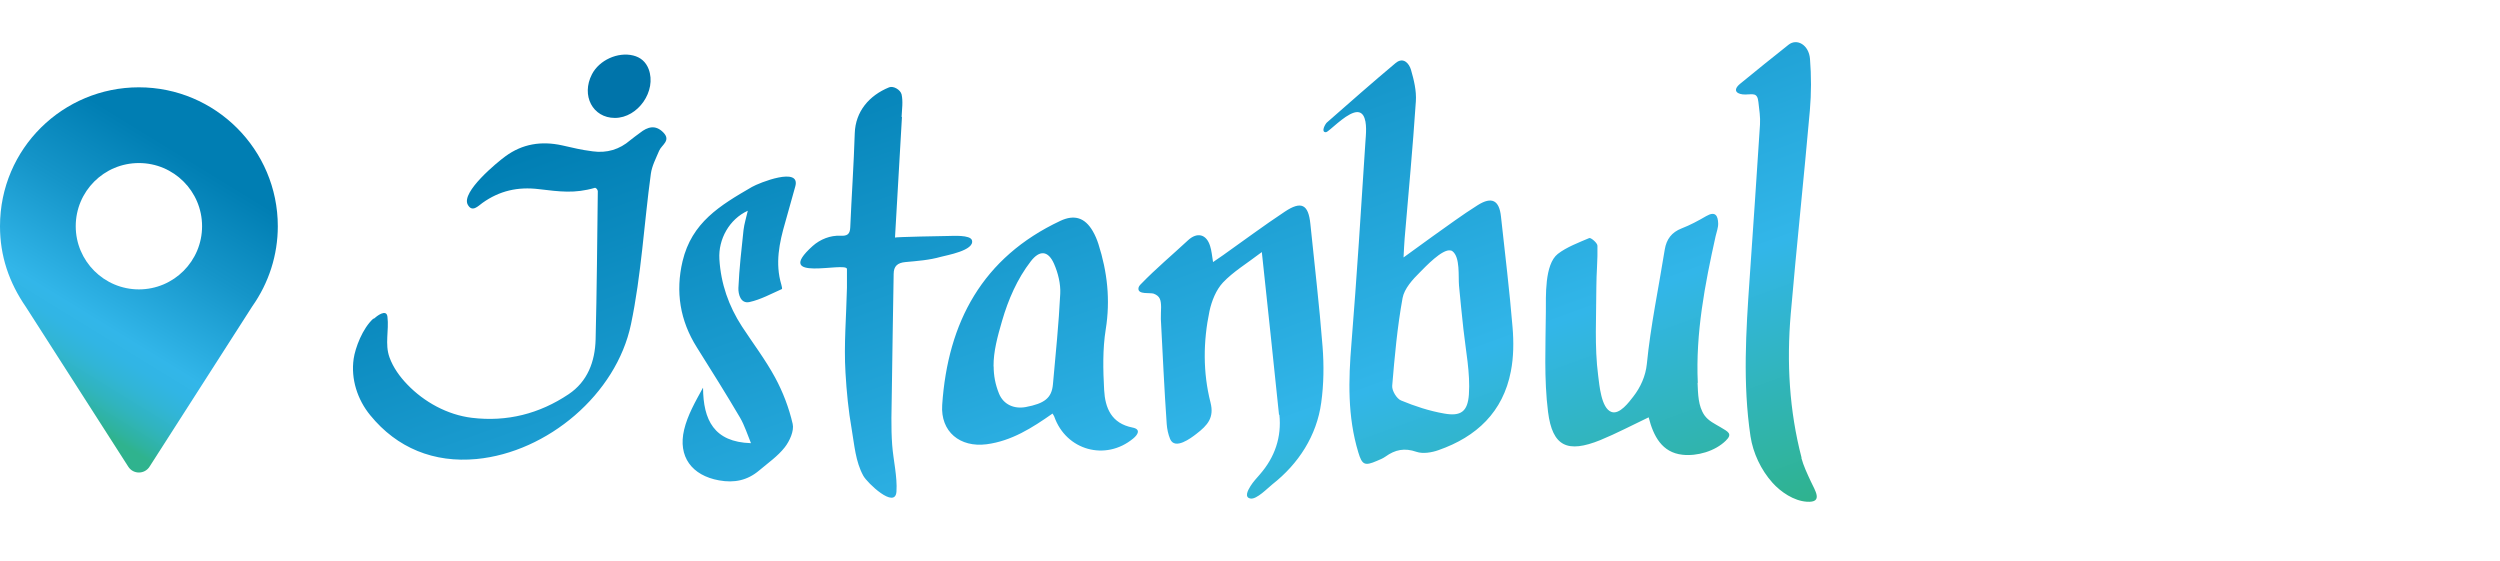
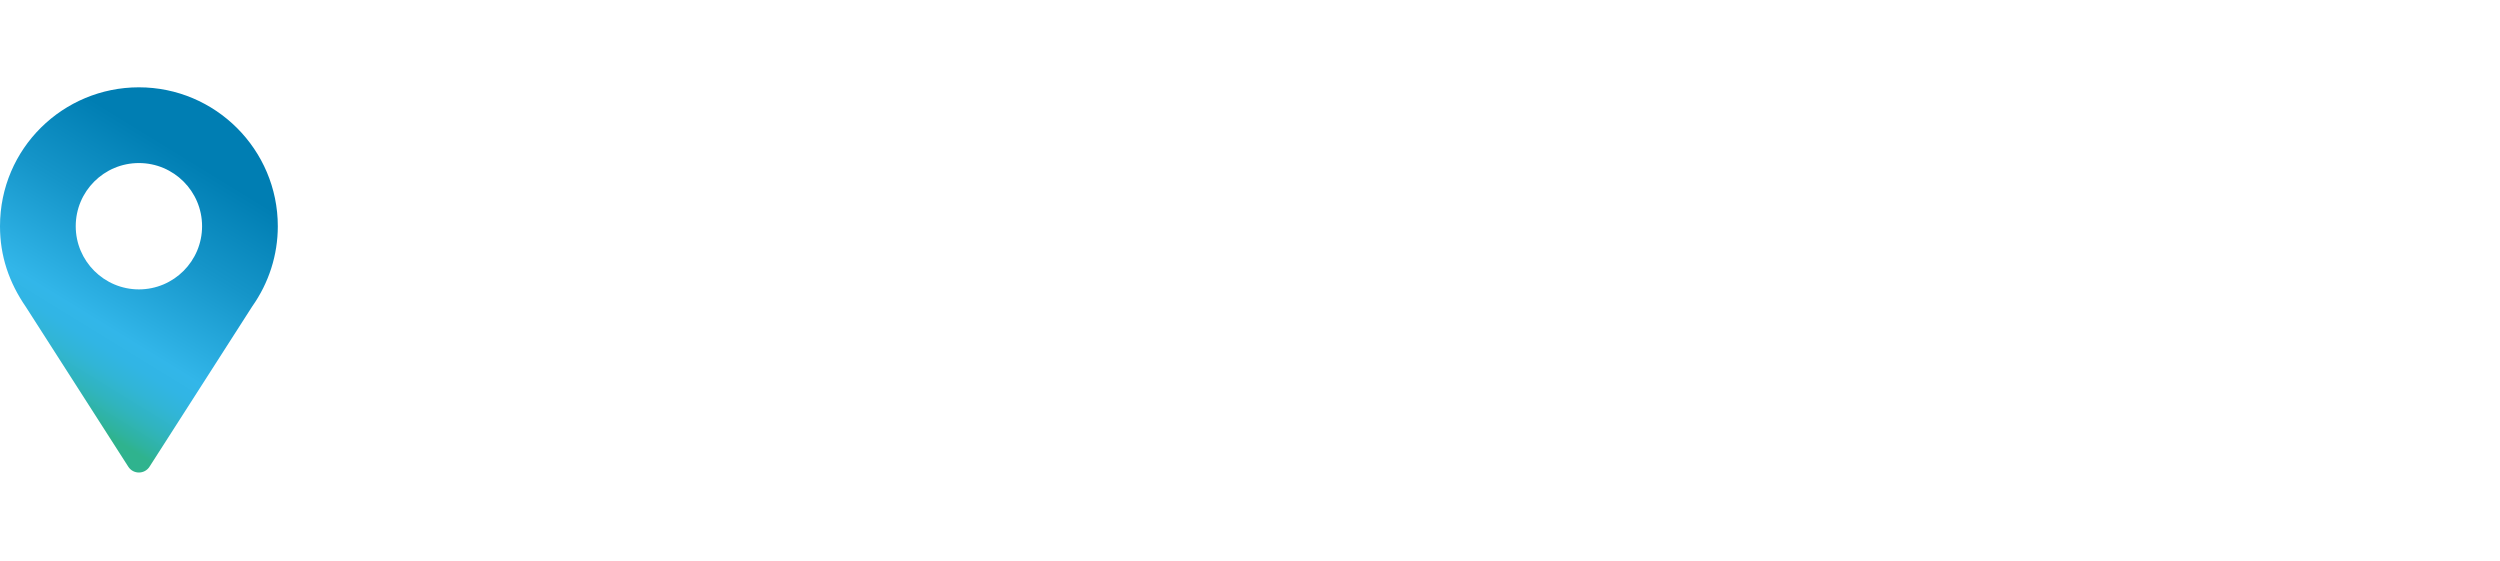
<svg xmlns="http://www.w3.org/2000/svg" id="Layer_1" data-name="Layer 1" viewBox="0 0 205 46">
  <defs>
    <style>
      .cls-1 {
        fill: url(#linear-gradient);
      }

      .cls-2 {
        fill: url(#linear-gradient-2);
      }

      .cls-2, .cls-3 {
        stroke-width: 0px;
      }

      .cls-3 {
        fill: #0074aa;
      }
    </style>
    <linearGradient id="linear-gradient" x1="3.05" y1="32.13" x2="14.98" y2="12.71" gradientUnits="userSpaceOnUse">
      <stop offset="0" stop-color="#2fb38e" />
      <stop offset=".03" stop-color="#2fb39e" />
      <stop offset=".11" stop-color="#30b4be" />
      <stop offset=".19" stop-color="#31b5d6" />
      <stop offset=".26" stop-color="#31b5e4" />
      <stop offset=".33" stop-color="#32b6e9" />
      <stop offset=".69" stop-color="#1595c9" />
      <stop offset="1" stop-color="#007eb3" />
    </linearGradient>
    <linearGradient id="linear-gradient-2" x1="103.16" y1="57.68" x2="81.45" y2="-1.99" gradientUnits="userSpaceOnUse">
      <stop offset="0" stop-color="#2fb38e" />
      <stop offset=".33" stop-color="#32b6e9" />
      <stop offset="1" stop-color="#007eb3" />
    </linearGradient>
  </defs>
-   <path class="cls-3" d="M53.19,5.67c-.23-.6-.66-.97-1.27-1.12-1.26-.31-2.78.38-3.38,1.54-.9,1.74.06,3.58,1.88,3.58,1.9,0,3.44-2.22,2.77-4Z" />
  <g>
    <path class="cls-1" d="M11.39,7.16C5.18,7.16,0,12.16,0,18.55c0,2.43.73,4.6,2.13,6.63l8.39,13.09c.41.64,1.34.63,1.74,0l8.42-13.14c1.37-1.94,2.1-4.22,2.1-6.58,0-6.28-5.11-11.39-11.39-11.39ZM11.39,23.73c-2.85,0-5.18-2.32-5.18-5.18s2.32-5.18,5.18-5.18,5.18,2.32,5.18,5.18-2.32,5.18-5.18,5.18Z" />
-     <path class="cls-2" d="M111.33,9.19c-.76-.02-1.94,1.2-2.45,1.57-.06.04-.12.09-.19.08-.38-.03-.02-.67.11-.79,1.87-1.64,3.73-3.28,5.64-4.88.64-.53,1.11.04,1.26.55.24.83.46,1.73.4,2.59-.25,3.75-.6,7.5-.92,11.25-.04.44-.05.89-.09,1.55.9-.65,1.63-1.19,2.36-1.71,1.23-.87,2.44-1.77,3.71-2.57,1.17-.74,1.78-.41,1.92.93.33,3.02.7,6.05.95,9.08.1,1.19.09,2.44-.14,3.61-.64,3.33-2.81,5.37-5.93,6.46-.56.2-1.28.32-1.81.14-.98-.34-1.75-.18-2.54.39-.21.15-.46.25-.7.35-1.01.44-1.22.33-1.53-.7-.89-2.94-.81-5.92-.56-8.95.44-5.48.79-10.97,1.14-16.45.04-.62.17-1.66-.17-2.22-.12-.19-.28-.27-.47-.28ZM118.95,20.54c-.67-.16-2.09,1.36-2.51,1.78-.6.59-1.29,1.35-1.43,2.12-.43,2.37-.65,4.79-.85,7.2-.03.39.37,1.06.73,1.2,1.13.47,2.32.86,3.53,1.07,1.38.25,1.93-.17,2.03-1.56.12-1.77-.26-3.6-.45-5.36-.13-1.19-.25-2.37-.36-3.56-.07-.74.11-2.34-.54-2.83-.04-.03-.08-.05-.13-.06ZM30.62,26.12c-.9.81-1.49,2.41-1.62,3.3-.24,1.66.31,3.35,1.36,4.63,2.2,2.7,5.23,3.92,8.72,3.59,5.82-.56,11.46-5.31,12.66-11.05.85-4.05,1.07-8.23,1.63-12.34.09-.65.42-1.27.68-1.89.2-.48,1-.83.34-1.5-.65-.66-1.29-.46-1.92.04-.26.2-.53.38-.78.59-.89.77-1.93,1.08-3.09.92-1.13-.15-1.39-.25-2.51-.49-1.69-.37-3.25-.13-4.65.9-.7.51-3.62,2.92-3.09,3.95.36.69.87.11,1.21-.13,1.4-1,2.9-1.34,4.63-1.13,1.71.2,2.92.38,4.6-.11.04-.01.1.06.16.1.02.06.07.12.07.18-.05,4.05-.08,8.11-.18,12.16-.05,1.81-.66,3.45-2.22,4.49-2.39,1.6-5.05,2.28-7.93,1.93-1.99-.24-3.91-1.29-5.29-2.73-.61-.63-1.16-1.39-1.46-2.22-.4-1.11-.03-2.21-.17-3.34-.08-.67-.87-.06-1.12.17ZM139.22,31.4c-.19-4.08.58-8.07,1.46-12.03.08-.35.22-.7.21-1.05-.02-.62-.22-1.04-.98-.6-.65.38-1.32.74-2.02,1.01-.82.32-1.24.89-1.38,1.73-.5,3.13-1.16,6.24-1.47,9.39-.1.98-.51,1.9-1.11,2.67-.35.45-1.12,1.5-1.79,1.26-.85-.3-.99-2.23-1.09-2.97-.31-2.38-.15-4.84-.15-7.24,0-1.14.12-2.28.09-3.42,0-.23-.54-.68-.67-.63-.84.36-1.86.74-2.58,1.3-1.1.87-.97,3.49-.98,4.75-.02,2.74-.16,5.51.18,8.21.36,2.85,1.61,3.39,4.28,2.31,1.32-.54,2.58-1.21,3.97-1.87.39,1.54,1.09,2.89,2.78,3.07,1.2.13,2.66-.29,3.54-1.15.6-.58.18-.74-.43-1.11-.47-.28-.98-.51-1.31-.97-.53-.76-.53-1.78-.57-2.67ZM104.91,34c.19,1.85-.37,3.49-1.6,4.9-.27.31-.55.61-.77.96-.24.38-.51.93,0,1.02s1.43-.88,1.8-1.17c2.14-1.68,3.63-3.98,4-6.69.21-1.51.23-3.08.11-4.6-.26-3.36-.66-6.71-1-10.06-.16-1.6-.74-1.91-2.1-1-1.72,1.14-3.37,2.37-5.05,3.56-.25.18-.51.35-.83.57-.09-.54-.12-.94-.24-1.31-.3-.99-1.07-1.17-1.82-.47-1.28,1.19-2.63,2.32-3.84,3.57-.11.11-.22.23-.22.39-.02.5.97.31,1.25.41.53.2.6.53.61,1.1,0,.33-.03.66-.02.98.15,2.87.28,5.74.48,8.61.03.41.12.84.28,1.23.39.92,1.7-.07,2.15-.42.93-.71,1.48-1.34,1.16-2.58-.63-2.48-.6-5.01-.08-7.5.18-.83.54-1.73,1.1-2.33.84-.89,1.93-1.54,3.19-2.5.49,4.65.97,9,1.41,13.35ZM86.31,33.91c-1.68,1.18-3.36,2.25-5.41,2.52-2.17.28-3.79-1.02-3.64-3.23.46-6.78,3.3-12.09,9.69-15.09,1.15-.54,2.01-.26,2.65.83.2.34.35.7.47,1.07.73,2.28.99,4.58.6,7-.26,1.62-.22,3.32-.13,4.97.08,1.47.59,2.74,2.33,3.08.71.14.43.59.05.9-2.26,1.87-5.5.97-6.47-1.8-.02-.06-.06-.11-.15-.26ZM81.48,30.05c0,.73.13,1.47.44,2.23.37.9,1.24,1.27,2.18,1.1,1.56-.29,2.14-.75,2.24-1.86.22-2.48.48-4.95.6-7.44.04-.81-.18-1.7-.51-2.45-.48-1.09-1.18-1.14-1.9-.21-1.12,1.45-1.85,3.14-2.36,4.89-.37,1.28-.71,2.5-.7,3.73ZM147.73,37.54c-1.01-3.87-1.23-7.82-.89-11.79.48-5.57,1.08-11.14,1.57-16.71.12-1.39.12-2.82.01-4.21-.09-1.15-1.07-1.71-1.76-1.16-1.33,1.06-2.66,2.12-3.97,3.2-.7.58-.2.89.43.88.6,0,.99-.2,1.07.62.07.62.17,1.24.13,1.85-.27,4.21-.56,8.42-.85,12.63-.3,4.31-.57,8.6.07,12.92.21,1.38.86,2.76,1.8,3.81.69.77,1.76,1.49,2.81,1.56,1.4.1.67-.93.33-1.68-.29-.63-.59-1.25-.77-1.92ZM57.64,31.8c-.63,1.15-1.26,2.25-1.54,3.43-.53,2.22.64,3.76,2.86,4.16,1.26.23,2.33,0,3.29-.81.72-.61,1.53-1.17,2.1-1.9.4-.51.78-1.35.65-1.92-.3-1.31-.8-2.62-1.44-3.8-.79-1.46-1.81-2.8-2.72-4.19-1.09-1.68-1.73-3.51-1.85-5.52-.1-1.64.82-3.28,2.33-3.97-.13.58-.29,1.07-.35,1.58-.17,1.58-.35,3.16-.42,4.75-.02.51.18,1.31.9,1.16.92-.2,1.79-.68,2.67-1.07.03-.01-.01-.24-.05-.36-.52-1.74-.17-3.43.32-5.11.28-.97.54-1.95.82-2.93.49-1.69-2.98-.3-3.55.03-2.64,1.53-4.93,2.91-5.69,6.09-.59,2.5-.21,4.87,1.17,7.06,1.2,1.91,2.4,3.82,3.54,5.76.38.65.61,1.4.9,2.1-3.04-.09-3.91-1.91-3.93-4.53ZM73.93,9.59c.03-.62.13-1.26,0-1.85-.09-.37-.66-.72-1.02-.58-1.65.67-2.76,1.99-2.82,3.76-.08,2.58-.26,5.16-.37,7.73-.02.57-.27.71-.8.68-.83-.04-1.66.29-2.28.84-3.37,3.03,2.72,1.26,2.81,1.88,0,.58,0,1.06,0,1.54-.05,2.32-.26,4.66-.12,6.97.09,1.55.24,3.11.51,4.64.22,1.28.31,2.65.95,3.81.31.58,2.62,2.78,2.72,1.3.08-1.22-.26-2.59-.35-3.81-.11-1.48-.05-2.94-.03-4.42.04-3.21.1-6.41.15-9.61,0-.65.32-.92.96-.98.98-.09,1.97-.16,2.91-.43.42-.12,2.8-.52,2.55-1.36-.14-.46-1.6-.35-1.93-.35s-4.37.08-4.38.13c.2-3.49.39-6.69.57-9.89Z" />
  </g>
</svg>